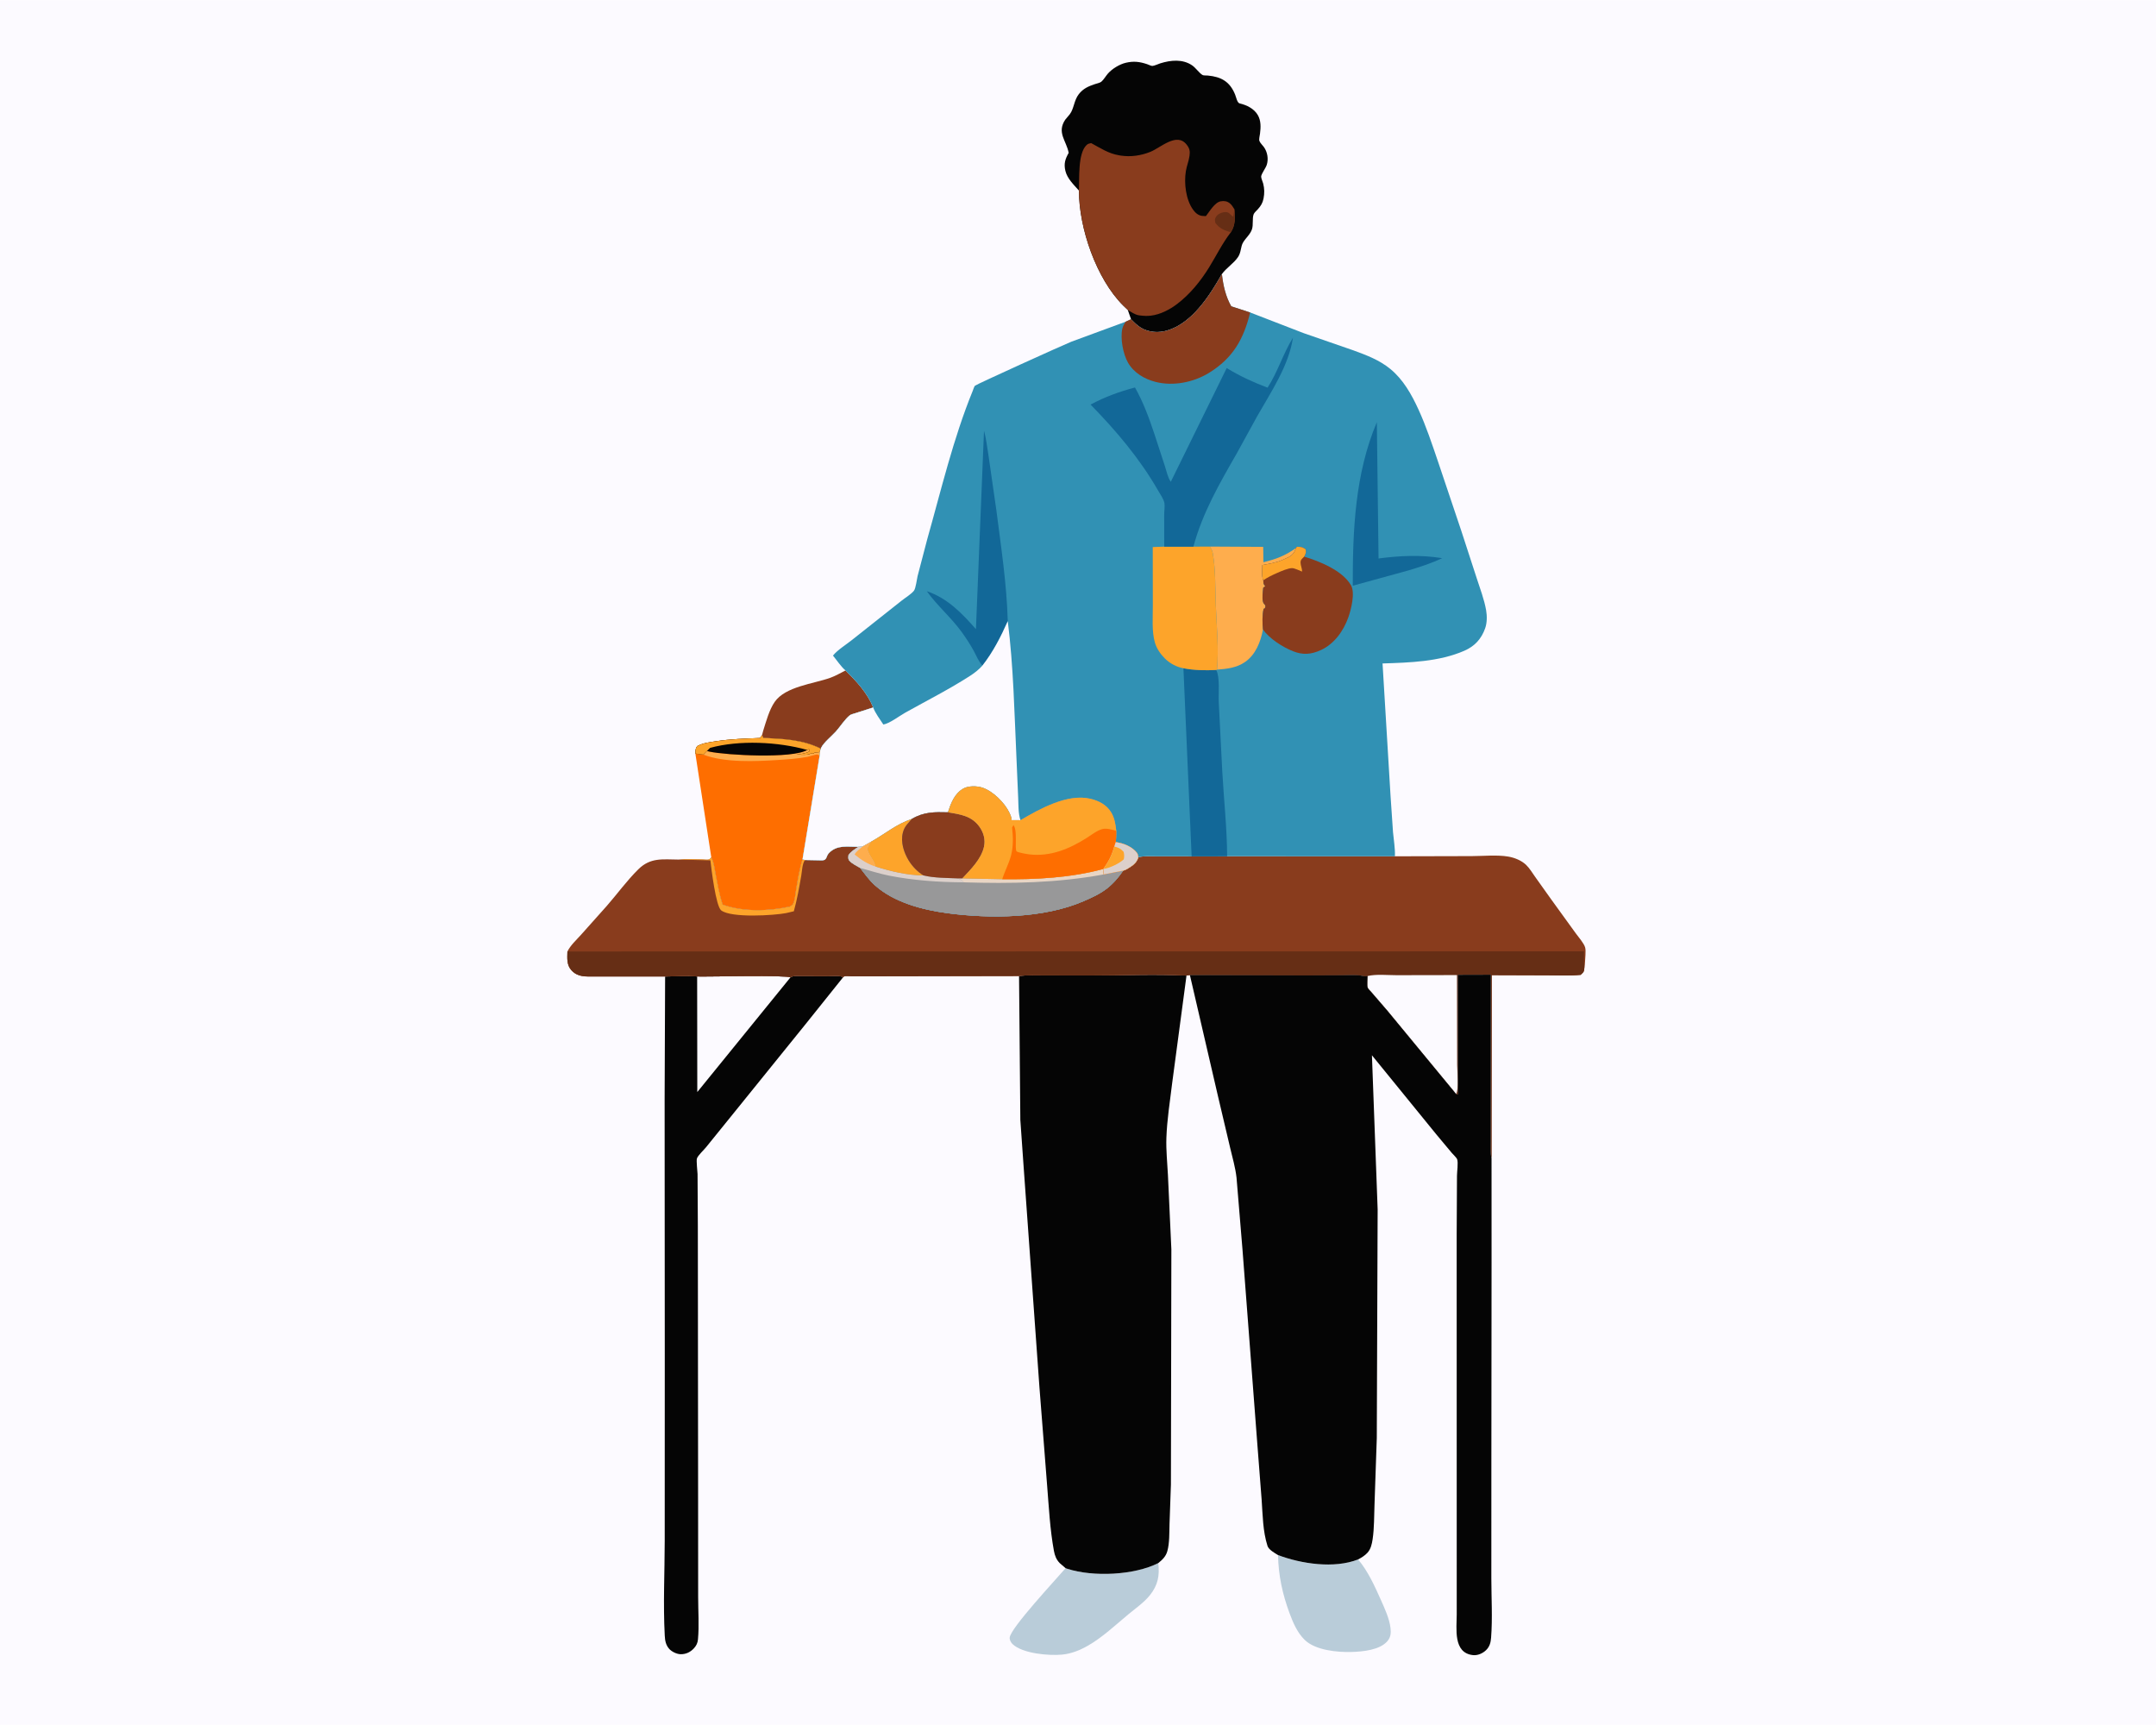
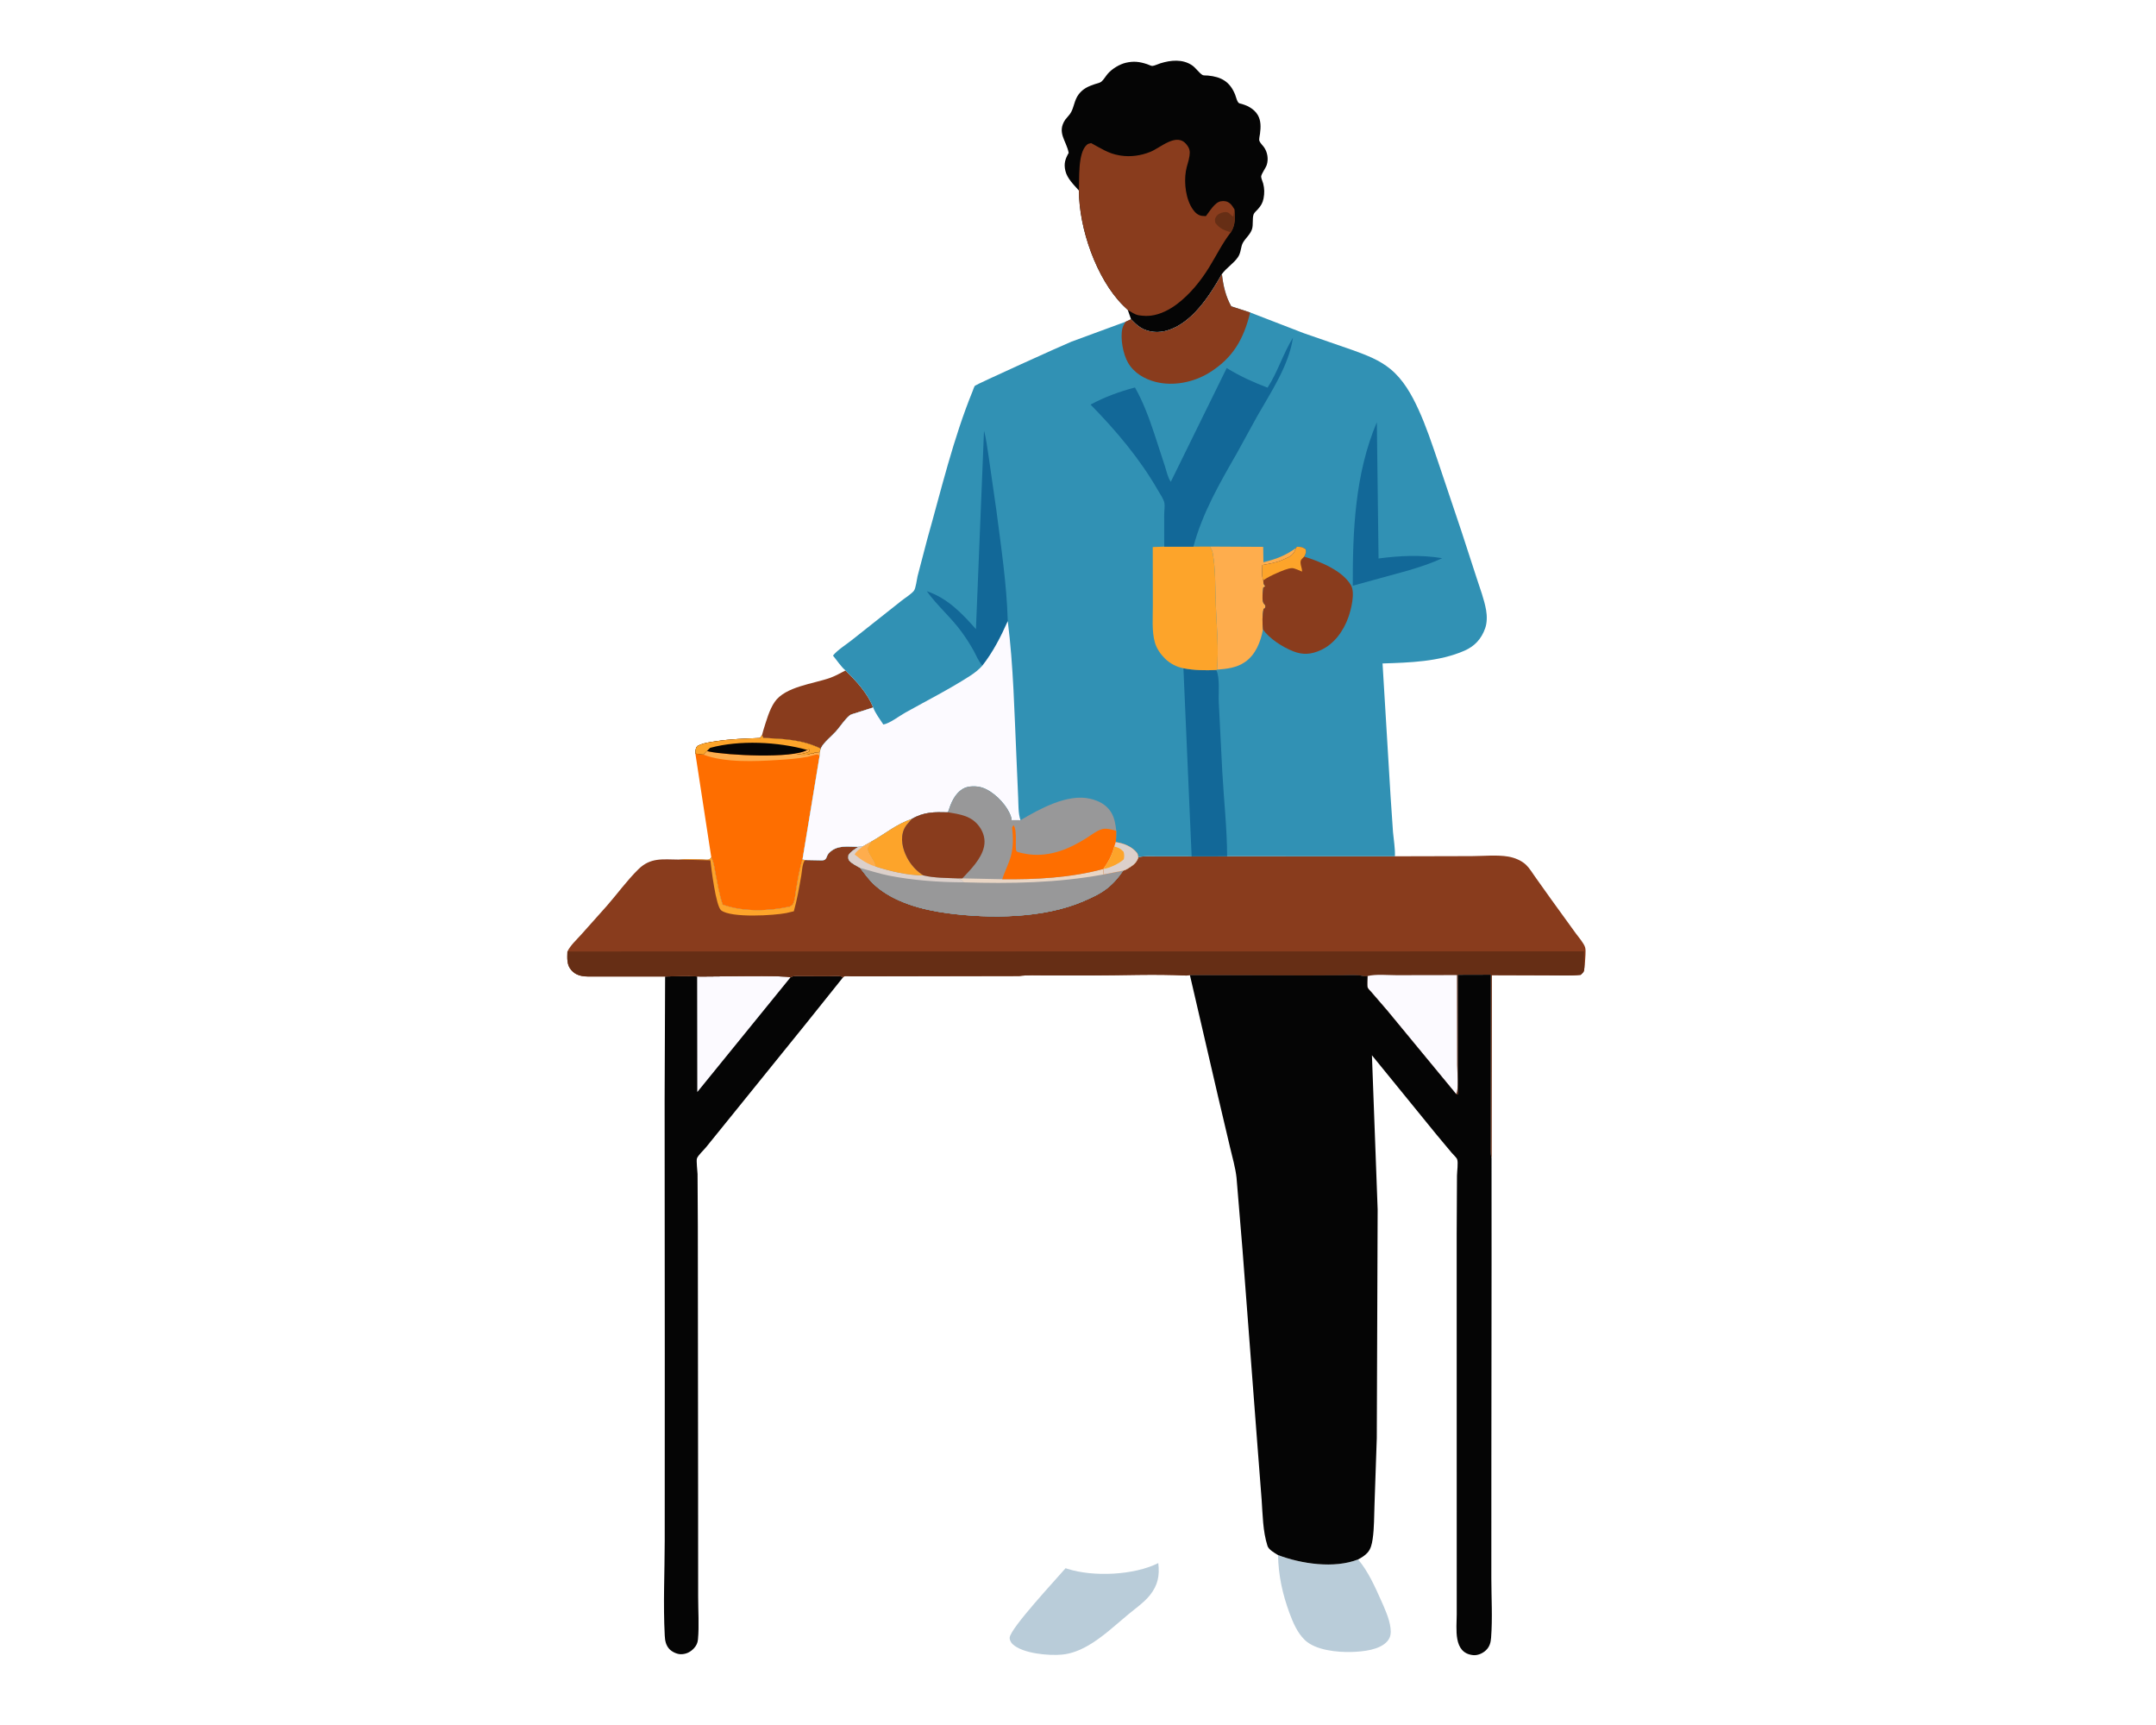
<svg xmlns="http://www.w3.org/2000/svg" version="1.1" style="display: block;" viewBox="0 0 2048 1638" width="1280" height="1024">
-   <path transform="translate(0,0)" fill="rgb(252,250,255)" d="M -0 -0 L 2048 0 L 2048 1638 L -0 1638 L -0 -0 z" />
  <path transform="translate(0,0)" fill="rgb(137,60,29)" d="M 803.153 636.592 C 813.677 647.063 823.769 657.771 829.455 671.753 L 812.616 677.152 C 811.278 677.614 808.311 678.317 807.32 679.1 C 802.657 682.786 798.129 689.936 794.06 694.5 C 790.32 698.696 782.271 705.211 780.005 710.062 L 779.767 710.869 C 762.084 702.148 744.436 701.632 725.107 700.632 L 723.831 698.062 L 725.067 693.5 C 727.839 684.801 730.663 674.06 735.857 666.512 C 745.973 651.809 772.693 649.309 788.629 643.597 C 793.595 641.817 798.46 639 803.153 636.592 z" />
  <path transform="translate(0,0)" fill="rgb(185,204,217)" d="M 1012.21 1489.26 L 1014.08 1489.9 C 1038.57 1497.7 1077.25 1496 1100.26 1484.41 C 1101.64 1496.39 1099.95 1505.31 1092.31 1514.91 C 1086.86 1521.76 1078.4 1527.6 1071.65 1533.23 C 1059.72 1543.17 1046.98 1555.14 1033.5 1562.81 C 1025.75 1567.22 1017.8 1570.46 1008.89 1571.34 C 996.551 1572.55 971.415 1570.44 961.836 1561.37 C 960.291 1559.91 958.923 1557.33 959.104 1555.18 C 959.868 1546.12 1003.3 1499.7 1012.21 1489.26 z" />
  <path transform="translate(0,0)" fill="rgb(185,204,217)" d="M 1214.02 1476.81 C 1236.2 1485.17 1267.35 1489.86 1290.04 1480.96 C 1299.39 1491.84 1305.98 1506.59 1311.79 1519.6 C 1315.42 1527.73 1319.79 1537.18 1320.85 1546.07 C 1321.4 1550.76 1321.11 1554.84 1317.9 1558.57 C 1310.61 1567.04 1294.56 1568.48 1284.13 1568.82 C 1270.5 1569.26 1249.48 1567.28 1239.28 1557.31 C 1232.37 1550.55 1228.29 1541.06 1224.99 1532.15 C 1218.27 1513.97 1214.37 1496.22 1214.02 1476.81 z" />
  <path transform="translate(0,0)" fill="rgb(254,110,0)" d="M 723.831 698.062 L 725.107 700.632 C 744.436 701.632 762.084 702.148 779.767 710.869 L 779.056 712.837 L 778.653 717.746 L 778.53 717.796 L 762.337 815.931 C 759.449 825.106 757.91 834.869 756.281 844.338 C 755.618 848.192 755.146 855.125 753.226 858.5 C 752.843 859.173 751.155 860.271 750.5 860.831 C 730.12 865.238 706.387 866.092 686.479 859.021 C 683.229 849.528 681.662 839.454 679.682 829.635 C 678.789 825.206 678.253 819.705 676.355 815.61 L 675.679 814.221 L 660.534 715.53 C 660.714 712.511 660.467 711.042 662.187 708.5 C 667.777 705.422 673.99 704.775 680.211 703.819 C 694.179 701.672 707.925 701.33 721.995 700.744 L 723.831 698.062 z" />
  <path transform="translate(0,0)" fill="rgb(254,173,77)" d="M 766.804 712.093 L 768.602 711.256 L 768.669 713.628 C 764.855 715.664 760.722 715.917 756.5 716.51 C 759.443 716.508 768.198 717.294 770 715.51 C 772.029 715.503 772.497 715.998 774 714.51 L 777.914 714.268 L 779.056 712.837 L 778.653 717.746 L 778.53 717.796 C 777.853 717.344 777.28 716.672 776.5 716.439 C 775.548 716.154 768.443 718.43 767 718.693 C 757.892 720.359 748.131 721.055 738.917 721.641 C 717.589 722.996 688.338 724.352 668.149 716.551 L 671.548 713.064 L 673.722 713.651 C 690.206 717.173 752.873 720.523 766.804 712.093 z" />
  <path transform="translate(0,0)" fill="rgb(5,5,5)" d="M 723.831 698.062 L 725.107 700.632 C 744.436 701.632 762.084 702.148 779.767 710.869 L 779.056 712.837 L 777.914 714.268 L 774 714.51 C 772.497 715.998 772.029 715.503 770 715.51 C 768.198 717.294 759.443 716.508 756.5 716.51 C 760.722 715.917 764.855 715.664 768.669 713.628 L 768.602 711.256 L 766.804 712.093 C 752.873 720.523 690.206 717.173 673.722 713.651 L 671.548 713.064 L 668.149 716.551 L 660.534 715.53 C 660.714 712.511 660.467 711.042 662.187 708.5 C 667.777 705.422 673.99 704.775 680.211 703.819 C 694.179 701.672 707.925 701.33 721.995 700.744 L 723.831 698.062 z" />
  <path transform="translate(0,0)" fill="rgb(253,164,42)" d="M 723.831 698.062 L 725.107 700.632 C 744.436 701.632 762.084 702.148 779.767 710.869 L 779.056 712.837 L 777.914 714.268 L 774 714.51 C 772.497 715.998 772.029 715.503 770 715.51 C 768.198 717.294 759.443 716.508 756.5 716.51 C 760.722 715.917 764.855 715.664 768.669 713.628 L 768.602 711.256 L 766.804 712.093 C 739.215 704.358 702.339 702.49 674.5 710.138 L 671.548 713.064 L 668.149 716.551 L 660.534 715.53 C 660.714 712.511 660.467 711.042 662.187 708.5 C 667.777 705.422 673.99 704.775 680.211 703.819 C 694.179 701.672 707.925 701.33 721.995 700.744 L 723.831 698.062 z" />
  <path transform="translate(0,0)" fill="rgb(5,5,5)" d="M 750.834 928.143 C 753.928 926.101 758.205 926.761 761.807 926.786 L 786.631 926.891 C 790.077 926.904 795.25 926.298 798.482 927.039 C 799.706 927.319 799.883 927.509 800.817 928.08 L 765.252 972.5 L 697.324 1056.54 L 670.71 1089.42 C 668.483 1092.14 663.395 1096.84 662.093 1099.89 C 661.217 1101.94 662.558 1112.2 662.614 1114.87 L 662.884 1163.62 L 663.145 1431.64 L 663.183 1516.58 C 663.177 1529.78 664.197 1543.86 663.002 1556.96 C 662.699 1560.28 661.449 1562.87 659.199 1565.32 C 655.809 1569 651.561 1571.06 646.5 1570.96 C 642.852 1570.89 638.094 1568.6 635.693 1565.91 C 632.405 1562.22 631.705 1557.98 631.453 1553.25 C 629.867 1523.55 631.386 1493 631.425 1463.22 L 631.475 1285.6 L 631.335 1043.82 L 631.802 927.276 C 641.671 927.213 652.468 926.25 662.23 927.261 C 672.972 927.585 747.46 925.738 750.834 928.143 z" />
  <path transform="translate(0,0)" fill="rgb(252,250,255)" d="M 662.23 927.261 C 672.972 927.585 747.46 925.738 750.834 928.143 L 662.365 1037.03 L 662.23 927.261 z" />
  <path transform="translate(0,0)" fill="rgb(5,5,5)" d="M 1024.9 180.833 C 1020 175.275 1013.73 169.404 1012 162.013 C 1010.4 155.186 1011.83 150.877 1015.14 145 C 1013.07 133.539 1003.63 125.832 1011.86 113.5 L 1016.26 108.23 C 1020.22 102.964 1020.16 95.141 1024.73 89.277 C 1028.94 83.888 1033.78 81.799 1040.03 79.706 C 1041.6 79.179 1044.92 78.459 1046.12 77.457 C 1048.38 75.575 1050.47 71.873 1052.51 69.58 C 1056.53 65.038 1063.52 60.794 1069.45 59.413 C 1076.85 57.689 1082.45 58.368 1089.6 60.732 C 1090.67 61.086 1093.53 62.479 1094.54 62.431 C 1096.57 62.335 1100.07 60.614 1102.21 59.947 C 1112.05 56.874 1123.33 55.708 1132.38 61.853 C 1135.85 64.203 1139.28 69.397 1142.45 71.124 C 1143.25 71.559 1146.32 71.452 1147.38 71.552 C 1160.01 72.746 1168.28 77.275 1173.25 89.659 C 1174.15 91.901 1175.25 97.475 1177.48 97.991 C 1184.18 99.543 1191.2 102.903 1194.8 109.097 C 1197.94 114.505 1197.66 120.781 1196.89 126.743 C 1196.67 128.503 1195.76 131.908 1196.29 133.585 C 1196.86 135.407 1199.35 137.788 1200.51 139.37 C 1203.97 144.09 1205.11 150.82 1203.28 156.441 C 1202.28 159.518 1198.2 164.814 1197.97 167.439 C 1197.85 168.815 1199.51 172.618 1199.91 174.137 C 1201.15 178.94 1201.2 183.392 1200.26 188.261 C 1199.43 192.55 1197.8 195.206 1194.94 198.422 C 1193.81 199.687 1191.39 201.787 1190.83 203.339 C 1189.39 207.3 1190.66 213.181 1189.27 217.494 C 1187.69 222.411 1183.37 225.766 1180.82 230.068 C 1178.41 234.131 1179.09 239.315 1176.06 243.867 C 1171.92 250.061 1165.03 254.087 1160.69 260.113 C 1149.16 280.501 1132.35 306.962 1108.39 313.832 C 1100.34 316.137 1091.2 315.52 1083.93 311.237 C 1080.39 309.155 1077.23 305.876 1074.37 302.975 L 1071.28 294.149 L 1066.78 289.854 C 1041.37 264.433 1024.89 216.437 1024.9 180.833 z" />
  <path transform="translate(0,0)" fill="rgb(137,60,29)" d="M 1024.9 180.833 C 1025.37 169.951 1023.71 145.538 1032.11 137.595 C 1033.59 136.19 1034.5 136.173 1036.5 135.72 C 1045.36 140.46 1052.91 145.643 1063 147.298 L 1064.52 147.556 C 1074 149.04 1083.85 147.607 1092.71 144.036 C 1102.53 140.084 1117.71 125.218 1127.1 137.045 C 1130.01 140.703 1130.57 143.21 1129.93 147.822 C 1129.25 152.718 1127.27 157.406 1126.47 162.3 C 1124.6 173.656 1126.36 189.267 1133.24 198.874 C 1135.35 201.83 1138.13 204.394 1141.86 204.863 L 1145.5 205.063 C 1148.89 200.807 1153.86 192.015 1159.53 191.003 C 1162.8 190.422 1165.59 190.835 1168.16 192.867 C 1170.07 194.37 1171.33 196.599 1172.62 198.622 C 1173.2 206.491 1173.65 213.519 1169.14 220.467 C 1161.04 230.957 1155.46 242.535 1148.53 253.747 C 1140.5 266.746 1130.43 279.205 1118.19 288.5 C 1111.09 293.895 1102.21 298.512 1093.28 299.596 C 1089.73 300.027 1086.51 299.867 1082.97 299.408 L 1081.82 299.268 C 1078.07 298.697 1074.48 296.105 1071.28 294.149 L 1066.78 289.854 C 1041.37 264.433 1024.89 216.437 1024.9 180.833 z" />
  <path transform="translate(0,0)" fill="rgb(102,46,21)" d="M 1172.62 198.622 C 1173.2 206.491 1173.65 213.519 1169.14 220.467 C 1162.7 218.388 1158.81 217.142 1154.49 211.507 C 1154.04 208.768 1153.62 208.075 1155.16 205.637 C 1156.7 203.211 1159.48 201.942 1162.23 201.411 C 1167.65 200.369 1167.88 203.496 1171.5 205.644 L 1172.62 198.622 z" />
-   <path transform="translate(0,0)" fill="rgb(5,5,5)" d="M 968.002 926.823 C 976.163 925.76 984.954 926.215 993.193 926.217 L 1035.62 926.27 C 1065.88 926.315 1096.89 924.813 1127.07 926.381 L 1113.4 1028.89 C 1111.33 1045.89 1108.56 1063.41 1107.96 1080.5 C 1107.55 1092.24 1108.83 1103.95 1109.42 1115.66 L 1112.69 1186.42 L 1112.27 1409.66 L 1110.93 1447.46 C 1110.68 1455.5 1111.03 1465.31 1108.87 1473.04 C 1107.43 1478.2 1104.22 1481.16 1100.26 1484.41 C 1077.25 1496 1038.57 1497.7 1014.08 1489.9 L 1012.21 1489.26 L 1006.6 1484.4 C 1003.38 1481.07 1001.97 1477.32 1001.14 1472.85 C 997.382 1452.57 996.328 1431.27 994.671 1410.73 L 987.359 1317.19 L 972.339 1107.76 L 969.226 1063.51 L 968.002 926.823 z" />
  <path transform="translate(0,0)" fill="rgb(137,60,29)" d="M 764.691 816.64 L 780.957 816.944 C 785.87 816.853 784.397 813.145 787.495 809.954 C 795.252 801.964 805.21 804.152 815.432 804.109 C 812.108 806.401 808.165 808.531 805.99 812 C 805.885 813.989 805.411 815.516 806.76 817.199 C 808.914 819.888 814.046 822.376 817.07 824.151 C 821.422 829.792 825.738 835.866 831.054 840.633 C 849.337 857.023 876.501 864.056 900.273 867.183 C 940.602 872.49 991.283 872.154 1029.15 855.8 C 1036.77 852.507 1044.62 848.976 1051.24 843.888 C 1057.51 839.067 1062.47 833.176 1066.95 826.713 C 1068.51 826.326 1069.73 825.669 1071.1 824.855 C 1075.52 822.23 1079.94 819.293 1081.27 814.031 L 1081.6 813.955 C 1087.26 812.533 1093.66 813.119 1099.47 813.11 L 1131.94 813.131 L 1165.66 813.056 L 1325.04 813.113 L 1398.04 812.934 C 1408.96 812.901 1422.05 811.557 1432.76 813.39 C 1438.67 814.401 1445.17 817.024 1449.6 821.206 C 1452.9 824.319 1455.69 829.066 1458.34 832.761 L 1473.68 854.281 L 1496.84 886.273 C 1499.32 889.684 1504.69 895.806 1505.75 899.734 C 1506.68 903.172 1505.68 910.158 1505.6 913.919 C 1505.56 915.501 1505.43 916.721 1505.08 918.242 C 1504.69 922.682 1504.76 922.699 1501.5 925.72 C 1491.3 926.75 1480.73 926.192 1470.47 926.166 L 1417 925.995 L 1416.78 1099.54 C 1415.53 1094.61 1416.06 1088.9 1416.05 1083.81 L 1416.05 1054.51 L 1416.2 925.557 L 1384.78 925.645 L 1384.91 1039.44 L 1383.18 1038.9 L 1317.9 959.787 L 1302.94 942.451 C 1302.06 941.385 1299.57 939.022 1299.18 937.823 C 1298.36 935.362 1299.1 929.64 1299.07 926.827 C 1297.29 927.023 1296.29 927.1 1294.51 926.696 C 1288.48 925.327 1281.03 926.037 1274.81 926.053 L 1240.08 926.209 L 1130.29 925.907 L 1127.07 926.381 C 1096.89 924.813 1065.88 926.315 1035.62 926.27 L 993.193 926.217 C 984.954 926.215 976.163 925.76 968.002 926.823 L 834.175 927.068 L 808.726 927.074 C 807.412 927.081 802.95 926.671 802 927.109 C 801.537 927.323 801.211 927.756 800.817 928.08 C 799.883 927.509 799.706 927.319 798.482 927.039 C 795.25 926.298 790.077 926.904 786.631 926.891 L 761.807 926.786 C 758.205 926.761 753.928 926.101 750.834 928.143 C 747.46 925.738 672.972 927.585 662.23 927.261 C 652.468 926.25 641.671 927.213 631.802 927.276 L 564.247 927.304 C 556.047 927.264 548.839 927.987 542.791 921.353 C 538.166 916.28 538.825 909.873 538.986 903.521 C 541.869 897.675 547.473 892.594 551.822 887.758 L 576.327 860.308 C 586.402 848.79 595.447 836.221 606.354 825.46 C 617.916 814.053 629.435 816.094 644.545 816.209 C 651.815 815.554 659.568 816.081 666.894 816.112 C 668.395 816.118 672.442 816.627 673.5 816.141 C 674.38 815.737 674.953 814.861 675.679 814.221 L 676.355 815.61 C 678.253 819.705 678.789 825.206 679.682 829.635 C 681.662 839.454 683.229 849.528 686.479 859.021 C 706.387 866.092 730.12 865.238 750.5 860.831 C 751.155 860.271 752.843 859.173 753.226 858.5 C 755.146 855.125 755.618 848.192 756.281 844.338 C 757.91 834.869 759.449 825.106 762.337 815.931 L 764.691 816.64 z" />
  <path transform="translate(0,0)" fill="rgb(253,164,42)" d="M 675.679 814.221 L 676.355 815.61 C 678.253 819.705 678.789 825.206 679.682 829.635 C 681.662 839.454 683.229 849.528 686.479 859.021 C 706.387 866.092 730.12 865.238 750.5 860.831 C 751.155 860.271 752.843 859.173 753.226 858.5 C 755.146 855.125 755.618 848.192 756.281 844.338 C 757.91 834.869 759.449 825.106 762.337 815.931 L 764.691 816.64 C 762.087 819.551 761.792 827.679 761.108 831.604 C 759.14 842.894 757.142 854.281 754.071 865.326 L 746.841 867.033 C 735.242 869.306 694.622 871.874 685.045 864.458 C 679.99 860.543 675.656 824.665 674.809 816.941 L 644.545 816.209 C 651.815 815.554 659.568 816.081 666.894 816.112 C 668.395 816.118 672.442 816.627 673.5 816.141 C 674.38 815.737 674.953 814.861 675.679 814.221 z" />
  <path transform="translate(0,0)" fill="rgb(102,46,21)" d="M 538.986 903.521 L 1504.63 903.38 C 1504.71 908.264 1504.48 913.407 1505.08 918.242 C 1504.69 922.682 1504.76 922.699 1501.5 925.72 C 1491.3 926.75 1480.73 926.192 1470.47 926.166 L 1417 925.995 L 1416.78 1099.54 C 1415.53 1094.61 1416.06 1088.9 1416.05 1083.81 L 1416.05 1054.51 L 1416.2 925.557 L 1384.78 925.645 L 1384.91 1039.44 L 1383.18 1038.9 L 1317.9 959.787 L 1302.94 942.451 C 1302.06 941.385 1299.57 939.022 1299.18 937.823 C 1298.36 935.362 1299.1 929.64 1299.07 926.827 C 1297.29 927.023 1296.29 927.1 1294.51 926.696 C 1288.48 925.327 1281.03 926.037 1274.81 926.053 L 1240.08 926.209 L 1130.29 925.907 L 1127.07 926.381 C 1096.89 924.813 1065.88 926.315 1035.62 926.27 L 993.193 926.217 C 984.954 926.215 976.163 925.76 968.002 926.823 L 834.175 927.068 L 808.726 927.074 C 807.412 927.081 802.95 926.671 802 927.109 C 801.537 927.323 801.211 927.756 800.817 928.08 C 799.883 927.509 799.706 927.319 798.482 927.039 C 795.25 926.298 790.077 926.904 786.631 926.891 L 761.807 926.786 C 758.205 926.761 753.928 926.101 750.834 928.143 C 747.46 925.738 672.972 927.585 662.23 927.261 C 652.468 926.25 641.671 927.213 631.802 927.276 L 564.247 927.304 C 556.047 927.264 548.839 927.987 542.791 921.353 C 538.166 916.28 538.825 909.873 538.986 903.521 z" />
  <path transform="translate(0,0)" fill="rgb(252,250,255)" d="M 1299.07 926.827 C 1307.37 924.858 1318.11 926.051 1326.69 926.041 L 1384 925.936 L 1384.16 1011.38 C 1384.17 1017.04 1385.92 1034.49 1383.18 1038.9 L 1317.9 959.787 L 1302.94 942.451 C 1302.06 941.385 1299.57 939.022 1299.18 937.823 C 1298.36 935.362 1299.1 929.64 1299.07 926.827 z" />
  <path transform="translate(0,0)" fill="rgb(5,5,5)" d="M 1383.18 1038.9 L 1384.91 1039.44 L 1384.78 925.645 L 1416.2 925.557 L 1416.05 1054.51 L 1416.05 1083.81 C 1416.06 1088.9 1415.53 1094.61 1416.78 1099.54 L 1416.83 1100.1 L 1416.85 1198.89 L 1416.67 1385.43 L 1416.63 1498.68 C 1416.66 1517.29 1417.83 1536.79 1416.4 1555.32 C 1416.05 1559.96 1415.02 1563.83 1411.55 1567.18 C 1408.42 1570.19 1403.64 1572.29 1399.25 1571.83 C 1380.09 1569.82 1383.78 1546.43 1383.76 1533.13 L 1383.71 1172.99 L 1384 1116.49 C 1384.03 1112.61 1385.31 1104.07 1384.15 1100.87 C 1383.6 1099.36 1380.13 1096.1 1378.99 1094.73 L 1364.12 1076.93 L 1303.21 1002.11 L 1308.64 1148.5 L 1307.82 1365.66 L 1305.66 1428.74 C 1305.22 1439.59 1305.48 1451.04 1303.86 1461.78 C 1303.18 1466.26 1302.18 1471.03 1299.04 1474.5 C 1296.52 1477.27 1293.34 1479.26 1290.04 1480.96 C 1267.35 1489.86 1236.2 1485.17 1214.02 1476.81 C 1210.88 1474.91 1205.15 1471.7 1204.01 1468.13 C 1199.5 1453.97 1199.49 1438.97 1198.44 1424.19 L 1194.57 1374.27 L 1180.25 1186.6 L 1174.59 1118.37 C 1173.55 1108.87 1170.66 1099.11 1168.49 1089.81 L 1156.98 1041.01 L 1130.29 925.907 L 1240.08 926.209 L 1274.81 926.053 C 1281.03 926.037 1288.48 925.327 1294.51 926.696 C 1296.29 927.1 1297.29 927.023 1299.07 926.827 C 1299.1 929.64 1298.36 935.362 1299.18 937.823 C 1299.57 939.022 1302.06 941.385 1302.94 942.451 L 1317.9 959.787 L 1383.18 1038.9 z" />
  <path transform="translate(0,0)" fill="rgb(49,145,180)" d="M 1160.69 260.113 C 1161.9 270.797 1164.2 281.293 1169.56 290.714 L 1187.54 296.579 L 1238.38 316.226 L 1285.7 332.613 C 1298.22 337.209 1310.18 341.666 1320.65 350.218 C 1332.92 360.244 1340.89 374.482 1347.4 388.685 C 1354.76 404.759 1360.24 421.418 1365.95 438.12 L 1388.1 504 L 1402.65 548.699 C 1405.86 558.578 1409.91 569.217 1411.69 579.461 C 1412.62 584.835 1412.61 591.331 1410.77 596.519 C 1407.19 606.639 1400.85 613.577 1391 617.875 C 1367.06 628.324 1339.03 629.139 1313.29 629.946 L 1320.91 756.038 L 1323.23 790.159 C 1323.91 797.727 1325.33 805.516 1325.04 813.113 L 1165.66 813.056 L 1131.94 813.131 L 1099.47 813.11 C 1093.66 813.119 1087.26 812.533 1081.6 813.955 L 1081.27 814.031 C 1079.94 819.293 1075.52 822.23 1071.1 824.855 C 1069.73 825.669 1068.51 826.326 1066.95 826.713 C 1062.47 833.176 1057.51 839.067 1051.24 843.888 C 1044.62 848.976 1036.77 852.507 1029.15 855.8 C 991.283 872.154 940.602 872.49 900.273 867.183 C 876.501 864.056 849.337 857.023 831.054 840.633 C 825.738 835.866 821.422 829.792 817.07 824.151 C 814.046 822.376 808.914 819.888 806.76 817.199 C 805.411 815.516 805.885 813.989 805.99 812 C 808.165 808.531 812.108 806.401 815.432 804.109 C 805.21 804.152 795.252 801.964 787.495 809.954 C 784.397 813.145 785.87 816.853 780.957 816.944 L 764.691 816.64 L 762.337 815.931 L 778.53 717.796 L 778.653 717.746 L 779.056 712.837 L 779.767 710.869 L 780.005 710.062 C 782.271 705.211 790.32 698.696 794.06 694.5 C 798.129 689.936 802.657 682.786 807.32 679.1 C 808.311 678.317 811.278 677.614 812.616 677.152 L 829.455 671.753 C 823.769 657.771 813.677 647.063 803.153 636.592 C 798.862 633.001 794.899 626.854 791.245 622.48 C 795.488 617.171 803.553 612.205 808.957 607.905 L 856.428 570.326 C 859.666 567.72 865.862 563.959 868.231 560.746 C 869.89 558.496 870.904 550.077 871.617 547.001 L 880.88 511.634 C 894.158 464.699 905.446 416.501 923.905 371.261 C 924.461 369.898 925.205 367.322 926.071 366.188 C 926.928 365.068 1010.03 327.391 1017.72 324.33 L 1069.18 305.401 L 1074.37 302.975 C 1077.23 305.876 1080.39 309.155 1083.93 311.237 C 1091.2 315.52 1100.34 316.137 1108.39 313.832 C 1132.35 306.962 1149.16 280.501 1160.69 260.113 z" />
  <path transform="translate(0,0)" fill="rgb(18,104,152)" d="M 1307.87 400.82 L 1309.5 530.234 C 1330.41 527.52 1349.02 526.665 1369.94 529.925 C 1359.84 534.818 1348.48 538.368 1337.76 541.619 L 1285.01 556.1 C 1284.92 503.556 1287.08 449.909 1307.87 400.82 z" />
  <path transform="translate(0,0)" fill="rgb(18,104,152)" d="M 933.246 631.925 C 929.713 628.403 927.462 622.523 925.022 618.088 C 921.624 611.913 917.79 606.016 913.676 600.298 C 903.628 586.334 890.256 575.161 880.403 561.334 C 900.019 567.957 913.717 582.218 927.054 597.377 L 934.713 409.021 C 936.954 416.833 937.767 425.337 939.115 433.354 L 946.494 484.723 C 951.008 519.968 956.26 554.119 957.287 589.761 C 950.755 604.509 943.224 619.189 933.246 631.925 z" />
  <path transform="translate(0,0)" fill="rgb(254,173,77)" d="M 1149.18 518.931 L 1199.93 519.207 L 1200.13 533.821 C 1212.45 530.768 1220.57 527.726 1230.99 520.385 C 1229.76 524.451 1227.78 527.019 1223.93 529.06 L 1217.74 531.86 C 1211.91 534.305 1205.28 535.364 1199.09 536.513 C 1199.09 540.368 1198.3 547.687 1200.03 550.944 C 1200.19 553.803 1199.88 554.409 1201.85 556.606 L 1199.93 558 C 1199.55 561.833 1198.7 567.818 1199.75 571.5 C 1200.65 574.619 1203.05 573.829 1201.5 577.517 L 1200.32 578.045 C 1198.9 583.72 1199.1 591.908 1199.7 597.736 C 1197.44 609.499 1192.79 621.638 1182.5 628.684 C 1174.59 634.099 1165.32 635.151 1156.03 635.835 C 1157.84 616.156 1155.67 594.543 1154.91 574.732 C 1154.29 558.82 1154.82 540.726 1151.99 525.078 C 1151.58 522.778 1150.54 520.813 1149.18 518.931 z" />
  <path transform="translate(0,0)" fill="rgb(18,104,152)" d="M 1124.14 634.515 C 1134.25 636.506 1145.05 636.659 1155.33 636.139 C 1158.96 643.165 1157.32 658.229 1157.69 666.342 L 1161.07 733 C 1162.57 759.659 1165.54 786.321 1165.66 813.056 L 1131.94 813.131 L 1124.14 634.515 z" />
  <path transform="translate(0,0)" fill="rgb(137,60,29)" d="M 1160.69 260.113 C 1161.9 270.797 1164.2 281.293 1169.56 290.714 L 1187.54 296.579 C 1181.41 321.791 1171.22 339.903 1148.5 353.91 C 1133.87 362.928 1114.49 366.833 1097.7 362.54 C 1087.15 359.843 1077.07 353.934 1071.52 344.297 C 1066.82 336.131 1063.97 321.11 1066.16 311.775 C 1066.69 309.545 1068.06 307.374 1069.18 305.401 L 1074.37 302.975 C 1077.23 305.876 1080.39 309.155 1083.93 311.237 C 1091.2 315.52 1100.34 316.137 1108.39 313.832 C 1132.35 306.962 1149.16 280.501 1160.69 260.113 z" />
  <path transform="translate(0,0)" fill="rgb(137,60,29)" d="M 1230.99 520.385 L 1232 519.108 C 1236.1 519.255 1236.9 519.22 1240.25 521.5 C 1240.81 524.94 1240.3 525.434 1238.86 528.483 C 1253.47 532.898 1275.28 541.673 1283.31 555.678 C 1287.45 562.904 1283.42 578.736 1280.84 586.027 C 1276.23 599.023 1267.43 611.483 1254.53 617.322 C 1245.51 621.405 1237.62 622.053 1228.29 618.346 C 1218.37 614.408 1206 606.521 1199.7 597.736 C 1199.1 591.908 1198.9 583.72 1200.32 578.045 L 1201.5 577.517 C 1203.05 573.829 1200.65 574.619 1199.75 571.5 C 1198.7 567.818 1199.55 561.833 1199.93 558 L 1201.85 556.606 C 1199.88 554.409 1200.19 553.803 1200.03 550.944 C 1198.3 547.687 1199.09 540.368 1199.09 536.513 C 1205.28 535.364 1211.91 534.305 1217.74 531.86 L 1223.93 529.06 C 1227.78 527.019 1229.76 524.451 1230.99 520.385 z" />
  <path transform="translate(0,0)" fill="rgb(253,164,42)" d="M 1230.99 520.385 L 1232 519.108 C 1236.1 519.255 1236.9 519.22 1240.25 521.5 C 1240.81 524.94 1240.3 525.434 1238.86 528.483 C 1236.86 530.578 1235.28 531.304 1235.41 534.383 C 1235.52 537.233 1236.96 539.865 1236.85 542.69 C 1234.63 541.805 1229.58 539.367 1227.31 539.409 C 1223.43 539.482 1217.19 542.225 1213.55 543.813 C 1208.91 545.834 1204.19 548.058 1200.03 550.944 C 1198.3 547.687 1199.09 540.368 1199.09 536.513 C 1205.28 535.364 1211.91 534.305 1217.74 531.86 L 1223.93 529.06 C 1227.78 527.019 1229.76 524.451 1230.99 520.385 z" />
  <path transform="translate(0,0)" fill="rgb(253,164,42)" d="M 1105.92 518.998 L 1133.62 519.014 L 1149.18 518.931 C 1150.54 520.813 1151.58 522.778 1151.99 525.078 C 1154.82 540.726 1154.29 558.82 1154.91 574.732 C 1155.67 594.543 1157.84 616.156 1156.03 635.835 L 1155.33 636.139 C 1145.05 636.659 1134.25 636.506 1124.14 634.515 C 1117.68 633.342 1111.37 629.976 1106.71 625.405 C 1102.46 621.231 1098.73 615.867 1097.05 610.085 C 1093.95 599.412 1095.14 585.812 1095.08 574.677 L 1095 519.383 L 1105.92 518.998 z" />
  <path transform="translate(0,0)" fill="rgb(18,104,152)" d="M 1105.92 518.998 L 1105.87 489.024 C 1105.86 485.679 1106.57 481.014 1106.13 477.853 C 1105.59 474.052 1101.86 468.832 1099.93 465.455 C 1082.76 435.5 1060.08 408.705 1035.94 384.081 C 1049.23 376.872 1063.52 371.707 1078.12 367.826 C 1085.92 381.555 1091.39 396.491 1096.38 411.436 L 1106.54 442.524 C 1108 447.05 1109.35 453.595 1112.15 457.416 L 1165.27 349.353 L 1166.25 349.963 C 1177.82 357.075 1191.35 363.257 1204.07 368 C 1213.6 353.393 1218.88 335.572 1228.17 320.592 C 1224.27 347.149 1207.13 372.391 1194.07 395.384 L 1174.7 430.649 C 1158.35 459.139 1142.2 487.038 1133.62 519.014 L 1105.92 518.998 z" />
  <path transform="translate(0,0)" fill="rgb(252,250,255)" d="M 957.287 589.761 C 962.715 632.649 963.565 676.91 965.563 720.116 L 967.178 757.484 C 967.482 764.349 967.162 772.279 969.353 778.832 L 960.881 778.82 C 961.198 777.016 959.545 773.177 958.723 771.5 C 954.06 761.99 943.127 751.102 932.863 747.818 C 927.877 746.223 919.977 746.097 915.35 748.639 C 906.696 753.393 903.373 762.579 900.434 771.334 C 887.744 770.994 877.49 770.871 866.186 777.613 C 851.4 782.561 841.01 791.721 827.733 799.124 L 819.147 803.976 L 815.432 804.109 C 805.21 804.152 795.252 801.964 787.495 809.954 C 784.397 813.145 785.87 816.853 780.957 816.944 L 764.691 816.64 L 762.337 815.931 L 778.53 717.796 L 778.653 717.746 L 779.056 712.837 L 779.767 710.869 L 780.005 710.062 C 782.271 705.211 790.32 698.696 794.06 694.5 C 798.129 689.936 802.657 682.786 807.32 679.1 C 808.311 678.317 811.278 677.614 812.616 677.152 L 829.455 671.753 C 831.558 677.409 835.82 682.866 839.106 687.955 C 845.096 686.93 854.195 679.876 859.759 676.762 C 880.295 665.271 901.845 654.403 921.587 641.647 C 926.016 638.786 929.717 635.841 933.246 631.925 C 943.224 619.189 950.755 604.509 957.287 589.761 z" />
  <path transform="translate(0,0)" fill="rgb(152,152,153)" d="M 900.434 771.334 C 903.373 762.579 906.696 753.393 915.35 748.639 C 919.977 746.097 927.877 746.223 932.863 747.818 C 943.127 751.102 954.06 761.99 958.723 771.5 C 959.545 773.177 961.198 777.016 960.881 778.82 L 969.353 778.832 C 987.443 768.182 1013.94 753.318 1035.7 758.464 C 1043.63 760.339 1050.9 764.014 1055.36 771.132 C 1058.68 776.438 1059.71 782.762 1060.33 788.885 C 1060.18 792.305 1060.43 796.327 1059.78 799.651 C 1067.33 800.664 1075.27 803.827 1080.11 809.993 C 1080.91 811.01 1081 812.762 1081.27 814.031 C 1079.94 819.293 1075.52 822.23 1071.1 824.855 C 1069.73 825.669 1068.51 826.326 1066.95 826.713 C 1062.47 833.176 1057.51 839.067 1051.24 843.888 C 1044.62 848.976 1036.77 852.507 1029.15 855.8 C 991.283 872.154 940.602 872.49 900.273 867.183 C 876.501 864.056 849.337 857.023 831.054 840.633 C 825.738 835.866 821.422 829.792 817.07 824.151 C 814.046 822.376 808.914 819.888 806.76 817.199 C 805.411 815.516 805.885 813.989 805.99 812 C 808.165 808.531 812.108 806.401 815.432 804.109 L 819.147 803.976 L 827.733 799.124 C 841.01 791.721 851.4 782.561 866.186 777.613 C 877.49 770.871 887.744 770.994 900.434 771.334 z" />
  <path transform="translate(0,0)" fill="rgb(233,213,196)" d="M 1048.07 825.117 L 1048.4 830.335 C 1004.35 838.474 960.03 839.212 915.343 837.832 C 913.791 835.46 912.065 834.993 909.538 834.066 L 914.118 834.085 L 952.047 834.87 C 983.744 835.263 1017.37 833.514 1048.07 825.117 z" />
  <path transform="translate(0,0)" fill="rgb(220,208,203)" d="M 819.147 803.976 L 827.733 799.124 C 826.48 801.158 823.671 804.462 824.197 806.827 C 825.384 812.159 830.436 816.656 831.807 822.877 C 846.475 827.468 861.699 831.115 877.169 831.287 C 887.415 833.718 899.029 833.609 909.538 834.066 C 912.065 834.993 913.791 835.46 915.343 837.832 C 892.152 837.754 867.102 835.999 844.332 831.438 C 835.158 829.601 826.082 826.662 817.07 824.151 C 814.046 822.376 808.914 819.888 806.76 817.199 C 805.411 815.516 805.885 813.989 805.99 812 C 808.165 808.531 812.108 806.401 815.432 804.109 L 819.147 803.976 z" />
  <path transform="translate(0,0)" fill="rgb(254,173,77)" d="M 819.147 803.976 L 827.733 799.124 C 826.48 801.158 823.671 804.462 824.197 806.827 C 825.384 812.159 830.436 816.656 831.807 822.877 C 824.072 820.492 818.075 816.541 811.862 811.443 C 812.845 808.793 816.998 805.936 819.147 803.976 z" />
  <path transform="translate(0,0)" fill="rgb(253,164,42)" d="M 866.186 777.613 C 862.951 781.24 859.309 784.718 857.96 789.5 L 857.634 790.621 C 855.303 799.503 858.557 809.558 863.183 817.123 C 866.652 822.797 871.525 827.763 877.169 831.287 C 861.699 831.115 846.475 827.468 831.807 822.877 C 830.436 816.656 825.384 812.159 824.197 806.827 C 823.671 804.462 826.48 801.158 827.733 799.124 C 841.01 791.721 851.4 782.561 866.186 777.613 z" />
  <path transform="translate(0,0)" fill="rgb(137,60,29)" d="M 900.434 771.334 C 912.173 773.227 923.091 774.687 930.489 785.188 C 934.386 790.719 936.172 797.274 934.712 804 C 932.178 815.671 922.054 825.667 914.118 834.085 L 909.538 834.066 C 899.029 833.609 887.415 833.718 877.169 831.287 C 871.525 827.763 866.652 822.797 863.183 817.123 C 858.557 809.558 855.303 799.503 857.634 790.621 L 857.96 789.5 C 859.309 784.718 862.951 781.24 866.186 777.613 C 877.49 770.871 887.744 770.994 900.434 771.334 z" />
-   <path transform="translate(0,0)" fill="rgb(253,164,42)" d="M 900.434 771.334 C 903.373 762.579 906.696 753.393 915.35 748.639 C 919.977 746.097 927.877 746.223 932.863 747.818 C 943.127 751.102 954.06 761.99 958.723 771.5 C 959.545 773.177 961.198 777.016 960.881 778.82 L 969.353 778.832 C 987.443 768.182 1013.94 753.318 1035.7 758.464 C 1043.63 760.339 1050.9 764.014 1055.36 771.132 C 1058.68 776.438 1059.71 782.762 1060.33 788.885 C 1060.18 792.305 1060.43 796.327 1059.78 799.651 C 1067.33 800.664 1075.27 803.827 1080.11 809.993 C 1080.91 811.01 1081 812.762 1081.27 814.031 C 1079.94 819.293 1075.52 822.23 1071.1 824.855 C 1069.73 825.669 1068.51 826.326 1066.95 826.713 L 1048.4 830.335 L 1048.07 825.117 C 1017.37 833.514 983.744 835.263 952.047 834.87 L 914.118 834.085 C 922.054 825.667 932.178 815.671 934.712 804 C 936.172 797.274 934.386 790.719 930.489 785.188 C 923.091 774.687 912.173 773.227 900.434 771.334 z" />
  <path transform="translate(0,0)" fill="rgb(254,110,0)" d="M 961.394 785.739 L 962.701 783.5 C 966.845 788.652 963.613 805.865 965.654 808.387 C 966.603 809.56 975.952 811.077 977.725 811.287 C 997.704 813.658 1015.9 806.088 1032.36 795.594 C 1036.71 792.818 1042.12 788.565 1047.11 787.255 C 1051.08 786.211 1056.42 787.861 1060.33 788.885 C 1060.18 792.305 1060.43 796.327 1059.78 799.651 C 1067.33 800.664 1075.27 803.827 1080.11 809.993 C 1080.91 811.01 1081 812.762 1081.27 814.031 C 1079.94 819.293 1075.52 822.23 1071.1 824.855 C 1069.73 825.669 1068.51 826.326 1066.95 826.713 L 1048.4 830.335 L 1048.07 825.117 C 1017.37 833.514 983.744 835.263 952.047 834.87 C 954.374 827.31 958.267 820.33 960.351 812.5 C 962.652 803.855 962.408 794.577 961.394 785.739 z" />
  <path transform="translate(0,0)" fill="rgb(220,208,203)" d="M 1059.78 799.651 C 1067.33 800.664 1075.27 803.827 1080.11 809.993 C 1080.91 811.01 1081 812.762 1081.27 814.031 C 1079.94 819.293 1075.52 822.23 1071.1 824.855 C 1069.73 825.669 1068.51 826.326 1066.95 826.713 L 1048.4 830.335 L 1048.07 825.117 C 1053.27 817.673 1055.98 812.676 1058.45 803.81 L 1059.78 799.651 z" />
  <path transform="translate(0,0)" fill="rgb(253,164,42)" d="M 1058.45 803.81 C 1063.01 805.075 1063.98 805.5 1067.32 808.815 C 1067.98 811.536 1068.03 813.211 1067.5 815.966 C 1063.35 819.922 1053.81 824.48 1048.07 825.117 C 1053.27 817.673 1055.98 812.676 1058.45 803.81 z" />
</svg>